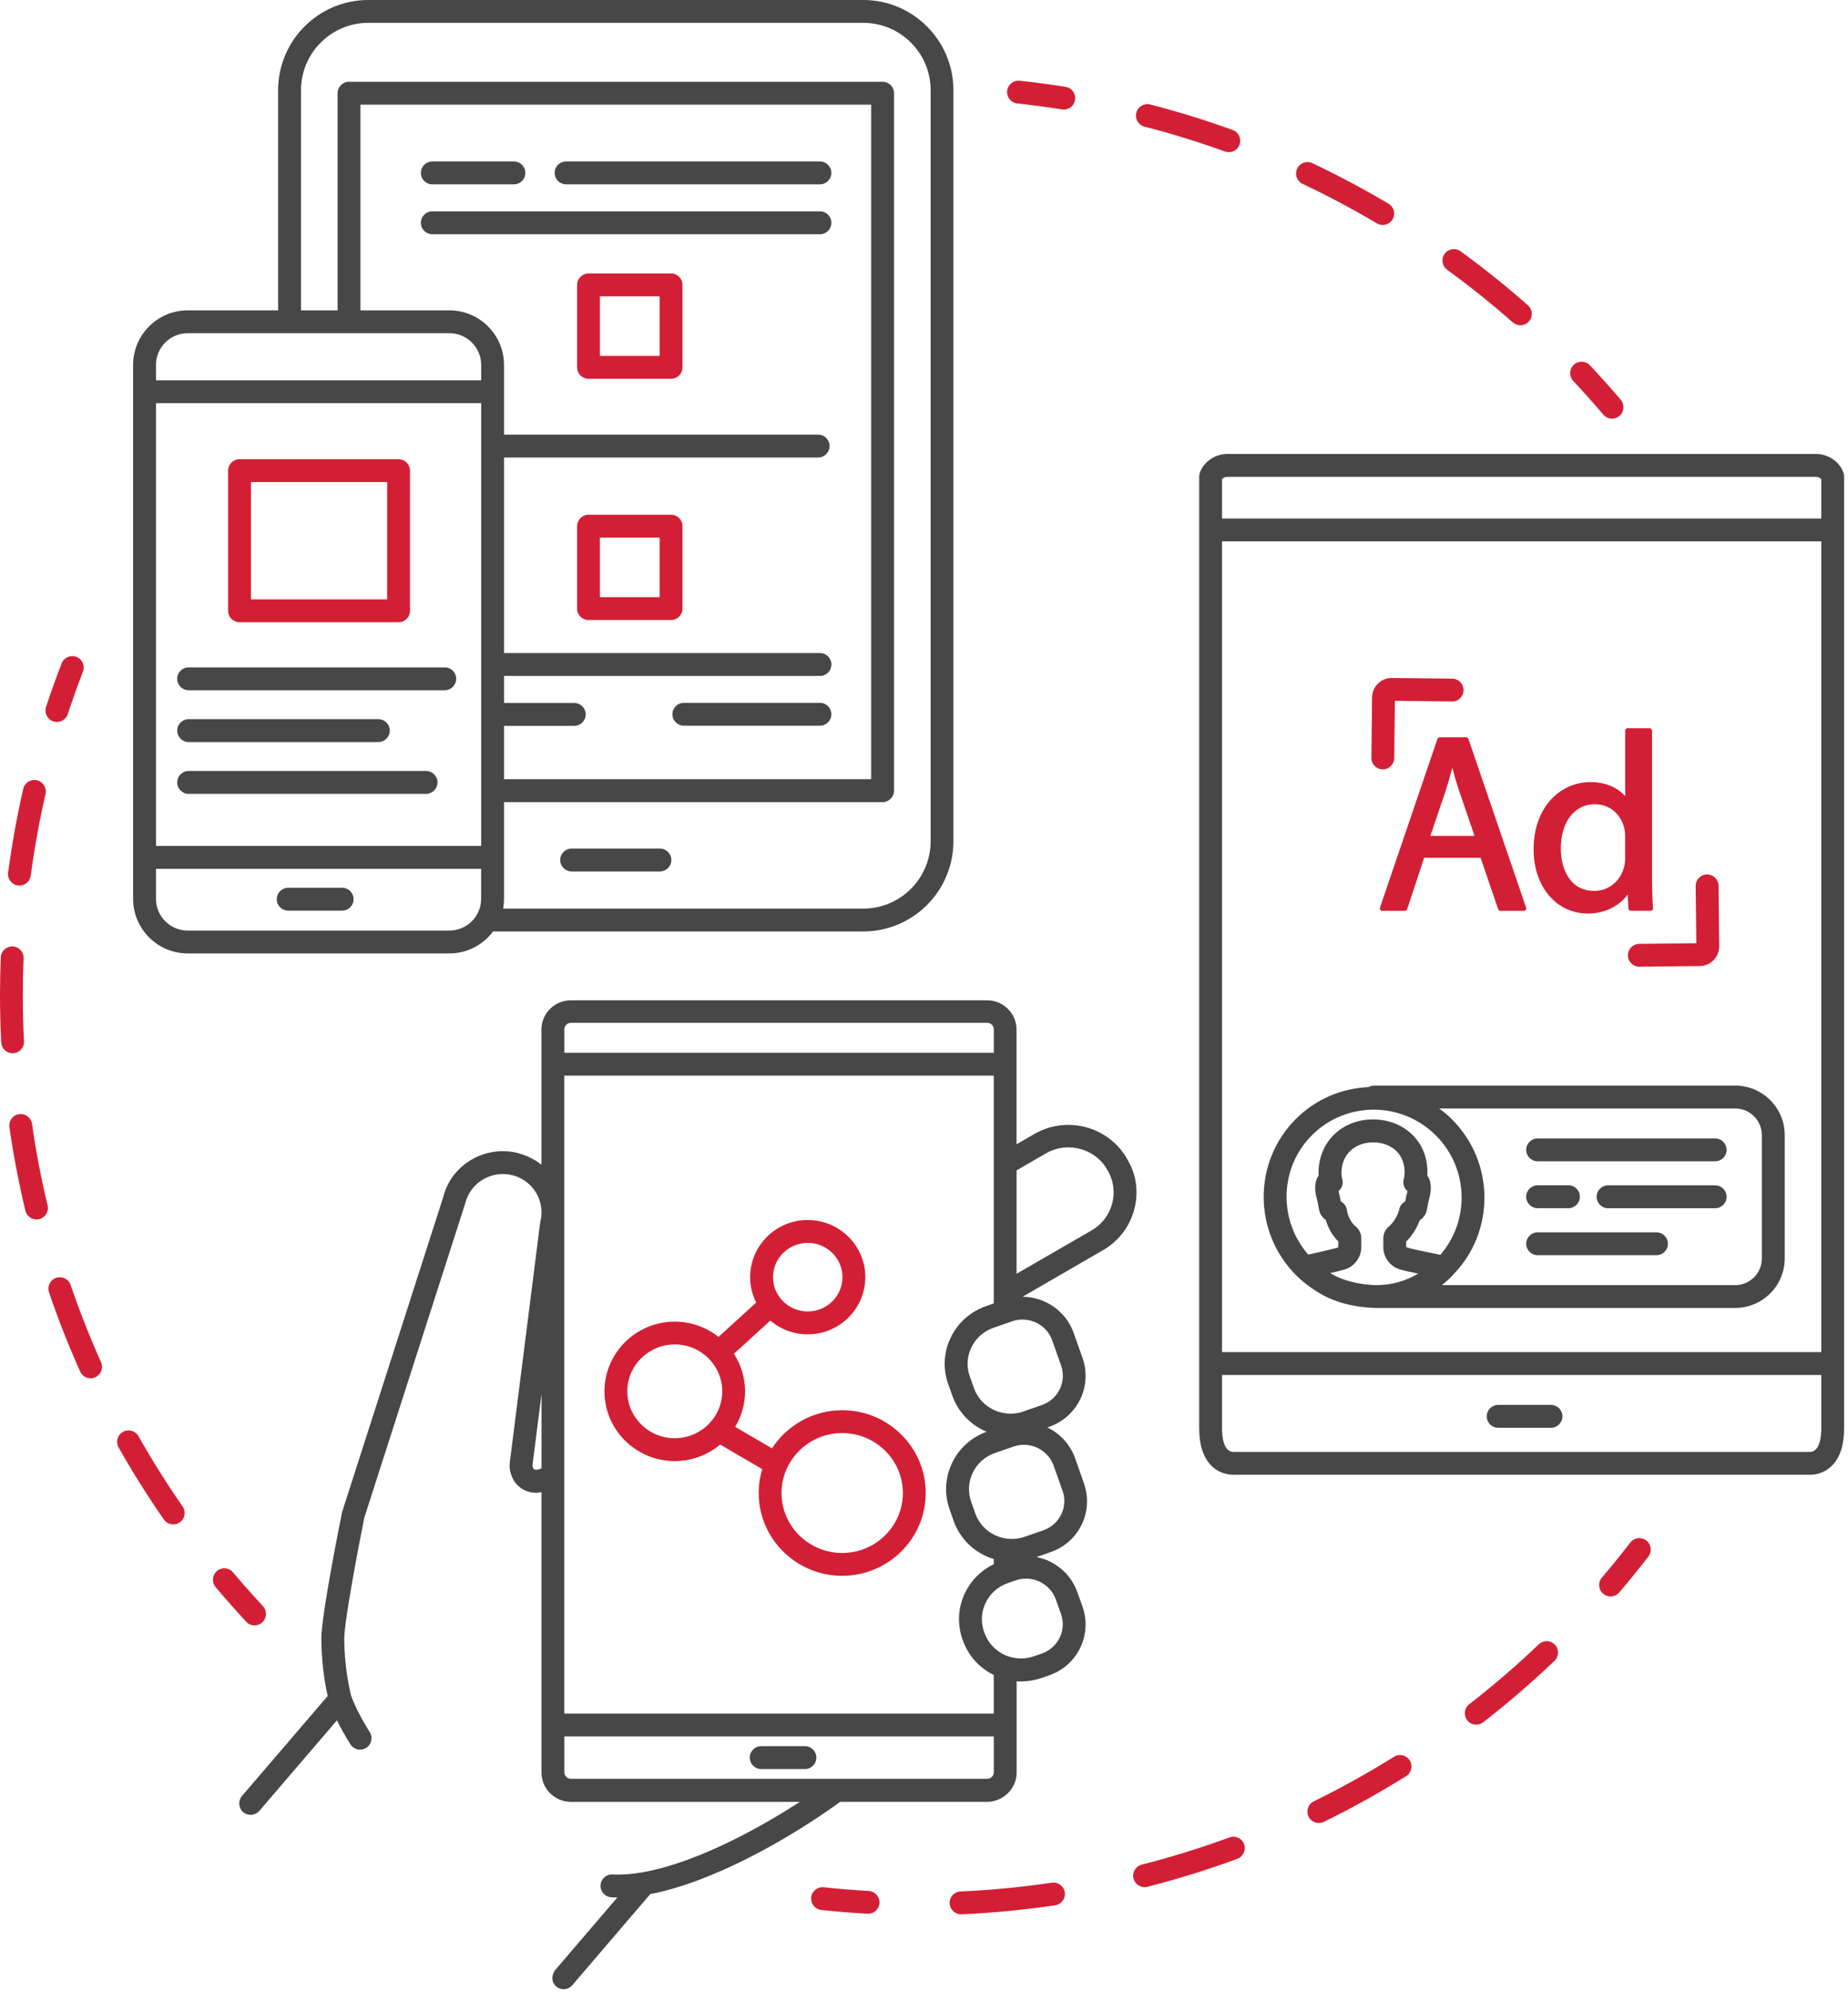
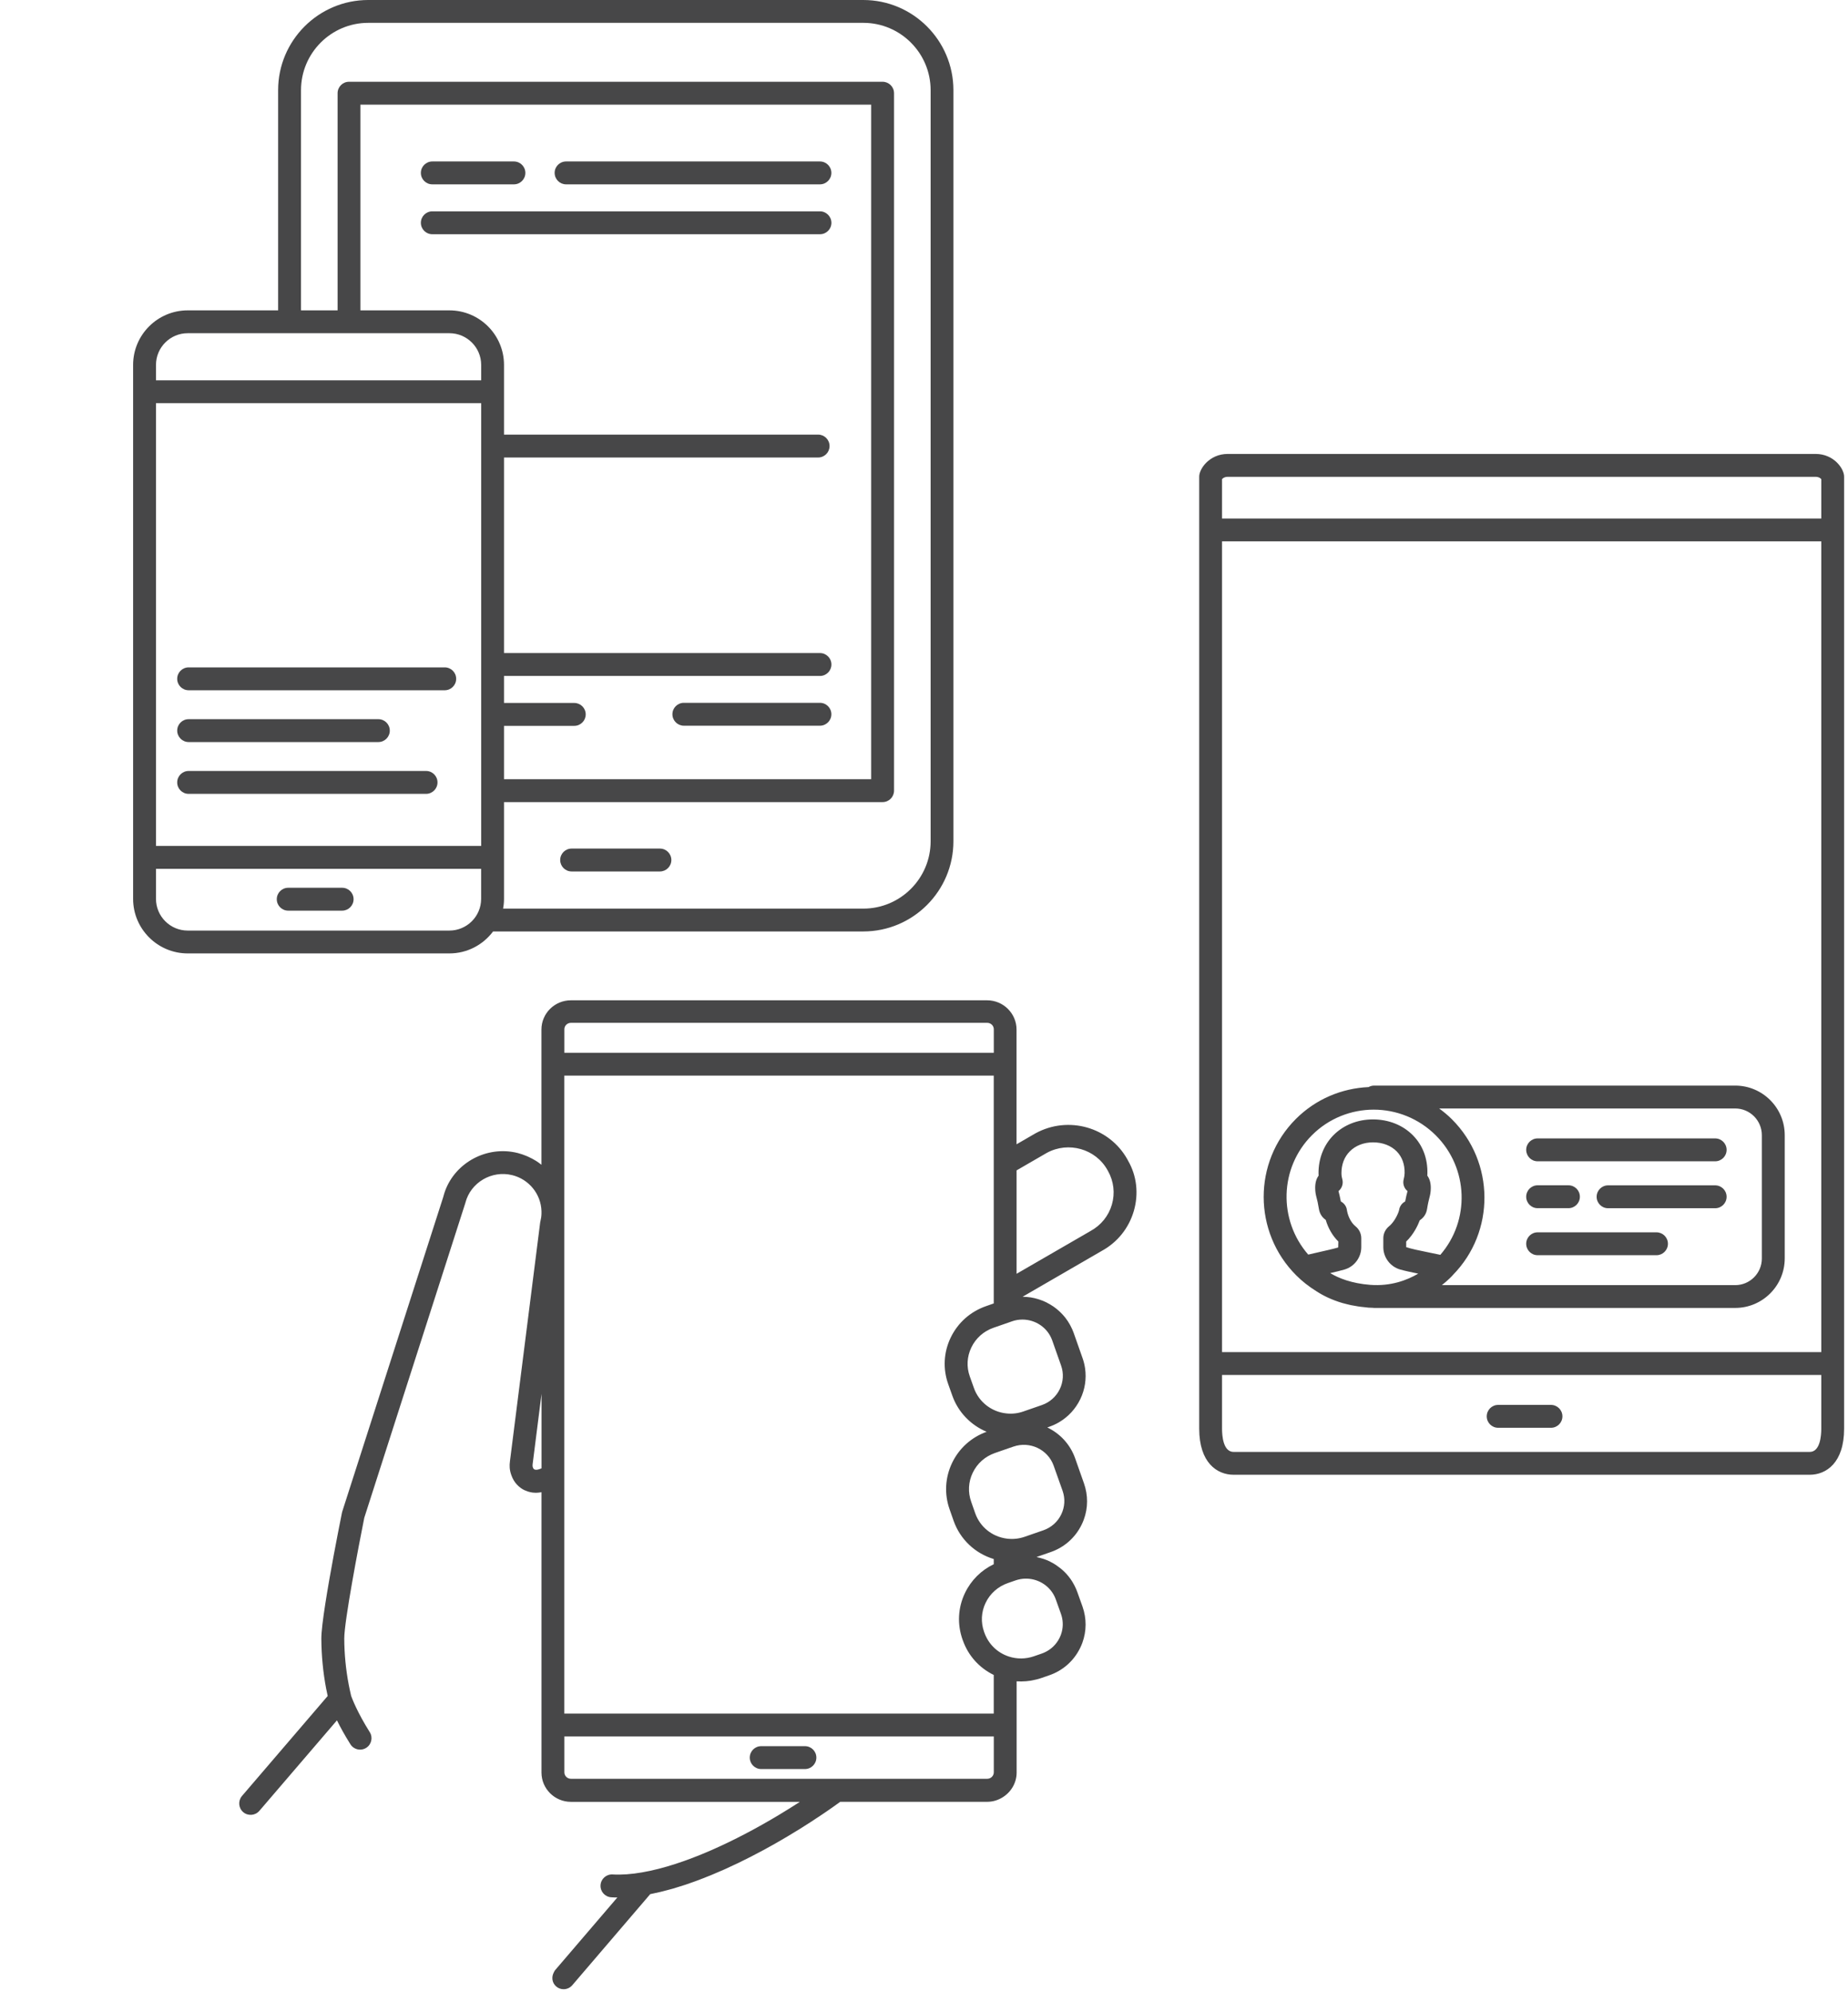
<svg xmlns="http://www.w3.org/2000/svg" width="399" height="430" viewBox="0 0 399 430" fill="none">
-   <path d="M339.68 82.23C338.75 81.24 338.8 79.68 339.79 78.74C340.78 77.81 342.34 77.86 343.28 78.85C345.55 81.27 347.79 83.77 349.94 86.3C350.82 87.34 350.7 88.89 349.66 89.78C349.2 90.17 348.63 90.37 348.06 90.37C347.36 90.37 346.67 90.07 346.18 89.5C344.08 87.04 341.89 84.59 339.68 82.23ZM247.11 27.33C252.95 28.84 258.79 30.64 264.47 32.7C264.75 32.8 265.03 32.85 265.31 32.85C266.32 32.85 267.27 32.23 267.63 31.22C268.09 29.94 267.43 28.53 266.15 28.06C260.33 25.95 254.34 24.1 248.35 22.55C247.03 22.21 245.69 23 245.35 24.32C245 25.65 245.79 26.99 247.11 27.33ZM326.63 69.59C327.1 70 327.68 70.21 328.26 70.21C328.94 70.21 329.62 69.93 330.11 69.38C331.01 68.36 330.91 66.8 329.89 65.9C325.25 61.8 320.36 57.88 315.36 54.24C314.26 53.44 312.72 53.68 311.91 54.78C311.11 55.88 311.35 57.42 312.45 58.23C317.33 61.77 322.1 65.6 326.63 69.59ZM281.24 39.68C286.69 42.26 292.09 45.13 297.28 48.21C297.67 48.44 298.11 48.56 298.54 48.56C299.38 48.56 300.2 48.13 300.66 47.35C301.36 46.18 300.97 44.67 299.8 43.97C294.47 40.81 288.94 37.86 283.35 35.22C282.12 34.64 280.65 35.16 280.07 36.4C279.48 37.63 280.01 39.1 281.24 39.68ZM219.64 22.33C222.85 22.68 226.1 23.11 229.3 23.62C229.43 23.64 229.56 23.65 229.69 23.65C230.88 23.65 231.93 22.79 232.12 21.57C232.33 20.22 231.42 18.96 230.07 18.75C226.79 18.23 223.46 17.78 220.17 17.43C218.82 17.28 217.6 18.26 217.45 19.62C217.31 20.97 218.29 22.18 219.64 22.33ZM187.56 408.15C184.32 407.97 181.06 407.7 177.85 407.36C176.5 407.21 175.28 408.2 175.14 409.55C175 410.9 175.98 412.12 177.33 412.26C180.62 412.61 183.97 412.88 187.29 413.07C187.34 413.07 187.38 413.07 187.43 413.07C188.73 413.07 189.82 412.05 189.89 410.74C189.96 409.39 188.92 408.23 187.56 408.15ZM227.1 406.37C220.6 407.33 213.97 407.97 207.38 408.26C206.02 408.32 204.97 409.47 205.03 410.83C205.09 412.15 206.18 413.19 207.49 413.19C207.53 413.19 207.56 413.19 207.6 413.19C214.36 412.89 221.16 412.23 227.82 411.25C229.17 411.05 230.1 409.8 229.9 408.45C229.7 407.1 228.45 406.17 227.1 406.37ZM265.44 396.6C259.26 398.87 252.9 400.85 246.52 402.47C245.2 402.81 244.4 404.15 244.74 405.47C245.02 406.59 246.03 407.33 247.13 407.33C247.33 407.33 247.54 407.31 247.74 407.25C254.28 405.58 260.81 403.56 267.14 401.22C268.42 400.75 269.07 399.33 268.6 398.05C268.14 396.78 266.72 396.13 265.44 396.6ZM332.23 354.92C327.47 359.47 322.42 363.82 317.22 367.85C316.14 368.69 315.95 370.23 316.78 371.31C317.27 371.94 317.99 372.26 318.73 372.26C319.26 372.26 319.79 372.09 320.24 371.74C325.57 367.6 330.75 363.14 335.63 358.48C336.62 357.54 336.65 355.98 335.71 354.99C334.78 354.01 333.22 353.98 332.23 354.92ZM300.98 379.19C295.39 382.68 289.57 385.91 283.66 388.81C282.44 389.41 281.93 390.89 282.53 392.11C282.96 392.98 283.83 393.49 284.75 393.49C285.11 393.49 285.48 393.41 285.83 393.24C291.89 390.27 297.86 386.95 303.59 383.38C304.75 382.66 305.1 381.14 304.38 379.98C303.66 378.82 302.13 378.47 300.98 379.19ZM352 332.95C350.03 335.51 347.96 338.05 345.86 340.51C344.98 341.55 345.1 343.1 346.13 343.99C346.59 344.39 347.16 344.58 347.73 344.58C348.43 344.58 349.12 344.29 349.61 343.72C351.77 341.2 353.88 338.59 355.9 335.97C356.73 334.89 356.53 333.34 355.45 332.51C354.38 331.67 352.83 331.87 352 332.95ZM11.52 155.71C11.78 155.79 12.04 155.83 12.29 155.83C13.33 155.83 14.29 155.17 14.63 154.14C15.64 151.07 16.75 147.99 17.91 144.97C18.4 143.7 17.77 142.27 16.5 141.78C15.23 141.29 13.8 141.92 13.31 143.19C12.11 146.28 10.98 149.44 9.94 152.59C9.52 153.89 10.23 155.28 11.52 155.71ZM29.9 310C29.23 308.81 27.72 308.4 26.54 309.07C25.35 309.74 24.94 311.25 25.61 312.43C28.61 317.74 31.9 322.97 35.38 327.98C35.86 328.67 36.63 329.04 37.41 329.04C37.9 329.04 38.39 328.9 38.81 328.6C39.93 327.82 40.21 326.29 39.43 325.17C36.03 320.27 32.82 315.17 29.9 310ZM3.87 191.12C3.98 191.13 4.09 191.14 4.2 191.14C5.42 191.14 6.48 190.24 6.64 189C7.43 183.1 8.5 177.17 9.83 171.38C10.13 170.05 9.3 168.73 7.98 168.42C6.65 168.11 5.33 168.95 5.02 170.27C3.66 176.21 2.56 182.28 1.75 188.34C1.57 189.7 2.52 190.94 3.87 191.12ZM6.91 242.58C6.72 241.23 5.46 240.29 4.12 240.49C2.77 240.68 1.84 241.93 2.03 243.28C2.9 249.32 4.06 255.39 5.48 261.32C5.75 262.45 6.76 263.21 7.88 263.21C8.07 263.21 8.26 263.19 8.46 263.14C9.78 262.82 10.6 261.49 10.28 260.17C8.88 254.38 7.75 248.47 6.91 242.58ZM2.84 227.34C4.2 227.27 5.25 226.11 5.18 224.75C5.01 221.47 4.93 218.13 4.93 214.83C4.93 212.17 4.98 209.48 5.09 206.84C5.15 205.48 4.09 204.33 2.73 204.28C1.37 204.24 0.22 205.28 0.17 206.64C0.06 209.35 0 212.1 0 214.83C0 218.21 0.09 221.64 0.26 225C0.33 226.32 1.42 227.34 2.72 227.34C2.76 227.34 2.8 227.34 2.84 227.34ZM15.25 277.36C14.81 276.07 13.41 275.38 12.12 275.82C10.83 276.26 10.14 277.66 10.58 278.95C12.55 284.72 14.81 290.47 17.31 296.04C17.72 296.95 18.62 297.5 19.56 297.5C19.9 297.5 20.24 297.43 20.57 297.28C21.81 296.72 22.37 295.26 21.81 294.02C19.38 288.59 17.17 282.99 15.25 277.36ZM54.96 350.83C55.56 350.83 56.16 350.61 56.64 350.17C57.64 349.24 57.69 347.68 56.77 346.68C54.57 344.31 52.4 341.86 50.32 339.39C49.44 338.35 47.89 338.21 46.85 339.09C45.81 339.97 45.67 341.52 46.55 342.56C48.68 345.09 50.9 347.61 53.16 350.04C53.64 350.57 54.3 350.83 54.96 350.83ZM199.87 322.26C199.87 332.12 191.78 340.13 181.84 340.13C171.9 340.13 163.81 332.11 163.81 322.26C163.81 320.47 164.08 318.74 164.58 317.11L155.49 311.8C152.84 314.02 149.43 315.37 145.69 315.37C137.32 315.37 130.51 308.62 130.51 300.32C130.51 292.02 137.32 285.27 145.69 285.27C149.26 285.27 152.54 286.51 155.14 288.56L163.27 281.15C162.44 279.5 161.96 277.64 161.96 275.67C161.96 268.87 167.54 263.33 174.39 263.33C181.25 263.33 186.83 268.86 186.83 275.67C186.83 282.47 181.25 288.01 174.39 288.01C171.31 288.01 168.49 286.89 166.32 285.04L158.46 292.21C159.98 294.55 160.87 297.33 160.87 300.32C160.87 303.12 160.08 305.74 158.73 307.98L166.68 312.62C169.89 307.68 175.48 304.39 181.84 304.39C191.79 304.38 199.87 312.4 199.87 322.26ZM194.94 322.26C194.94 315.12 189.06 309.32 181.84 309.32C174.62 309.32 168.74 315.13 168.74 322.26C168.74 329.4 174.62 335.2 181.84 335.2C189.06 335.2 194.94 329.39 194.94 322.26ZM145.69 290.19C140.04 290.19 135.44 294.73 135.44 300.31C135.44 305.89 140.04 310.43 145.69 310.43C151.34 310.43 155.94 305.89 155.94 300.31C155.94 294.73 151.35 290.19 145.69 290.19ZM166.9 275.67C166.9 279.75 170.27 283.07 174.4 283.07C178.54 283.07 181.9 279.75 181.9 275.67C181.9 271.59 178.53 268.27 174.4 268.27C170.26 268.27 166.9 271.59 166.9 275.67ZM147.36 61.5V79.29C147.36 80.65 146.26 81.76 144.89 81.76H127.07C125.71 81.76 124.6 80.66 124.6 79.29V61.5C124.6 60.14 125.7 59.03 127.07 59.03H144.89C146.25 59.03 147.36 60.13 147.36 61.5ZM142.42 63.96H129.53V76.82H142.42V63.96ZM147.36 113.57V131.36C147.36 132.72 146.26 133.83 144.89 133.83H127.07C125.71 133.83 124.6 132.73 124.6 131.36V113.57C124.6 112.21 125.7 111.1 127.07 111.1H144.89C146.25 111.1 147.36 112.21 147.36 113.57ZM142.42 116.03H129.53V128.89H142.42V116.03ZM49.25 131.84V101.59C49.25 100.23 50.35 99.12 51.72 99.12H86.05C87.41 99.12 88.52 100.22 88.52 101.59V131.84C88.52 133.2 87.42 134.31 86.05 134.31H51.72C50.36 134.3 49.25 133.2 49.25 131.84ZM54.19 129.37H83.59V104.05H54.19V129.37ZM353.92 203.73C352.56 203.74 351.47 204.86 351.48 206.22C351.49 207.57 352.6 208.66 353.95 208.66C353.96 208.66 353.97 208.66 353.98 208.66L366.99 208.52C369.33 208.49 371.22 206.57 371.19 204.22L371.05 191.18C371.04 189.83 369.93 188.74 368.58 188.74C368.57 188.74 368.56 188.74 368.55 188.74C367.19 188.75 366.1 189.87 366.11 191.23L366.25 203.59L353.92 203.73ZM298.53 166.07C298.54 166.07 298.55 166.07 298.56 166.07C299.91 166.07 301.01 164.98 301.03 163.63L301.17 151.27L313.5 151.41C314.83 151.47 315.98 150.33 315.99 148.97C316.01 147.61 314.91 146.49 313.55 146.48L300.54 146.34C299.41 146.29 298.33 146.76 297.52 147.55C296.71 148.34 296.26 149.41 296.24 150.54L296.1 163.58C296.08 164.93 297.17 166.05 298.53 166.07ZM310.86 159.14H316.55C316.77 159.14 316.97 159.28 317.05 159.5L329.5 195.9C329.56 196.06 329.53 196.24 329.43 196.38C329.33 196.52 329.17 196.6 329 196.6H323.96C323.73 196.6 323.54 196.46 323.46 196.24L319.68 185.15H307.49L303.82 196.24C303.75 196.46 303.55 196.6 303.32 196.6H298.45C298.28 196.6 298.12 196.52 298.02 196.38C297.92 196.24 297.9 196.06 297.95 195.9L310.35 159.5C310.44 159.29 310.64 159.14 310.86 159.14ZM312.17 170.58L308.83 180.42H318.36L315.02 170.64C314.43 168.9 313.98 167.29 313.57 165.72C313.1 167.53 312.64 169.1 312.17 170.58ZM331.12 183.38C331.09 178.87 332.54 174.92 335.19 172.24C337.39 170.03 340.3 168.81 343.4 168.81C346.51 168.81 349.21 169.92 350.89 171.84V157.72C350.89 157.43 351.13 157.19 351.41 157.19H356.17C356.46 157.19 356.69 157.43 356.69 157.72V189.31C356.69 190.93 356.72 193.95 356.91 196.01C356.92 196.16 356.88 196.3 356.77 196.41C356.67 196.52 356.53 196.58 356.38 196.58H352.1C351.82 196.58 351.59 196.36 351.58 196.08L351.44 193.08C349.56 195.64 346.4 197.18 342.85 197.18C336.06 197.19 331.12 191.38 331.12 183.38ZM336.99 183.16C336.99 187.38 338.88 192.3 344.21 192.3C347.32 192.3 349.92 190.18 350.68 187.03C350.82 186.47 350.88 185.89 350.88 185.1V180.56C350.88 179.85 350.81 179.15 350.68 178.7C350.09 176.14 347.89 173.58 344.31 173.58C339.94 173.59 336.99 177.44 336.99 183.16Z" fill="#D31F35" />
  <path d="M244.81 261.36C243.73 265.09 241.25 268.17 237.83 270.03L220.8 279.89C220.87 279.89 220.93 279.9 221 279.91C221.52 279.92 222.04 279.96 222.55 280.04C222.57 280.04 222.58 280.04 222.6 280.05C223.12 280.13 223.63 280.26 224.13 280.41C224.25 280.44 224.36 280.48 224.47 280.52C224.96 280.68 225.44 280.87 225.9 281.1C225.96 281.13 226.02 281.17 226.08 281.2C226.5 281.41 226.9 281.65 227.29 281.91C227.38 281.97 227.47 282.03 227.56 282.09C227.98 282.39 228.38 282.71 228.75 283.06C228.83 283.13 228.9 283.21 228.98 283.28C229.32 283.61 229.63 283.95 229.93 284.32C229.98 284.38 230.04 284.44 230.08 284.51C230.4 284.93 230.69 285.37 230.95 285.83C231.01 285.94 231.07 286.05 231.13 286.16C231.38 286.64 231.62 287.14 231.81 287.67C231.81 287.67 231.81 287.67 231.81 287.68L233.73 293.13C233.99 293.86 234.17 294.6 234.28 295.35C234.6 297.6 234.26 299.89 233.25 301.99C232.23 304.1 230.64 305.82 228.65 306.99C227.99 307.38 227.28 307.7 226.54 307.96L226.12 308.11C228.83 309.4 231.04 311.71 232.12 314.73L234.04 320.18C234.94 322.74 234.93 325.47 234.01 327.98C233.88 328.34 233.73 328.69 233.56 329.04C232.2 331.86 229.82 333.98 226.85 335.01L223.8 336.07C223.88 336.09 223.97 336.12 224.05 336.14C224.37 336.21 224.68 336.29 224.99 336.39C225.12 336.43 225.26 336.47 225.39 336.51C225.81 336.66 226.22 336.82 226.62 337.01C226.67 337.03 226.71 337.06 226.76 337.09C227.11 337.26 227.46 337.46 227.79 337.67C227.91 337.75 228.03 337.83 228.15 337.91C228.42 338.09 228.67 338.28 228.92 338.48C229.03 338.57 229.14 338.65 229.25 338.75C229.59 339.04 229.91 339.35 230.22 339.68C230.24 339.7 230.26 339.73 230.28 339.75C230.56 340.06 230.83 340.4 231.08 340.74C231.16 340.85 231.24 340.97 231.32 341.09C231.51 341.37 231.68 341.66 231.84 341.96C231.91 342.08 231.98 342.2 232.04 342.33C232.25 342.75 232.44 343.18 232.6 343.63L233.72 346.76C234.63 349.33 234.61 352.07 233.69 354.59C233.56 354.95 233.41 355.3 233.24 355.65C231.88 358.47 229.5 360.59 226.52 361.61L224.85 362.19C224.2 362.42 223.54 362.57 222.88 362.7C222.76 362.72 222.63 362.75 222.51 362.77C221.87 362.87 221.22 362.93 220.58 362.93C220.53 362.93 220.49 362.94 220.44 362.94C220.36 362.94 220.28 362.92 220.2 362.92C219.97 362.92 219.73 362.92 219.5 362.91V382.59C219.5 384.87 218.26 386.86 216.43 387.97C215.47 388.56 214.35 388.91 213.14 388.91H181.42C181.16 389.1 180.88 389.29 180.62 389.48C180.31 389.7 180 389.92 179.68 390.15C179.29 390.43 178.88 390.71 178.47 390.99C178.13 391.22 177.8 391.45 177.45 391.68C177.03 391.96 176.6 392.24 176.18 392.52C175.82 392.76 175.47 392.99 175.11 393.23C174.67 393.51 174.22 393.8 173.77 394.08C173.4 394.32 173.03 394.55 172.65 394.79C172.19 395.07 171.72 395.36 171.25 395.64C170.87 395.87 170.49 396.11 170.1 396.34C169.6 396.63 169.1 396.92 168.59 397.22C168.22 397.44 167.85 397.65 167.47 397.87C166.87 398.21 166.27 398.54 165.67 398.87C165.37 399.03 165.08 399.2 164.78 399.36C163.87 399.85 162.96 400.33 162.04 400.8C161.88 400.88 161.72 400.96 161.56 401.04C160.79 401.43 160.03 401.81 159.26 402.18C158.93 402.34 158.6 402.49 158.26 402.64C157.66 402.92 157.06 403.21 156.46 403.48C156.08 403.65 155.7 403.81 155.32 403.97C154.76 404.21 154.2 404.46 153.64 404.69C153.25 404.85 152.85 405 152.46 405.16C151.92 405.38 151.37 405.59 150.83 405.8C150.42 405.95 150.02 406.09 149.61 406.24C149.09 406.43 148.57 406.62 148.05 406.79C147.64 406.93 147.23 407.05 146.81 407.18C146.3 407.34 145.79 407.5 145.29 407.65C144.88 407.77 144.47 407.88 144.06 407.98C143.57 408.11 143.07 408.24 142.58 408.36C142.17 408.46 141.77 408.54 141.36 408.63C141.04 408.7 140.71 408.78 140.39 408.84L123.56 428.5C123.07 429.07 122.38 429.36 121.69 429.36C121.12 429.36 120.55 429.17 120.09 428.77C119.18 427.99 119.03 426.72 119.58 425.72C119.66 425.58 119.71 425.42 119.82 425.29L133.29 409.56C132.85 409.56 132.41 409.55 131.98 409.52C130.62 409.44 129.58 408.27 129.66 406.91C129.74 405.55 130.91 404.51 132.27 404.59C134.16 404.7 136.31 404.55 138.65 404.14C147.9 402.54 158.89 397.32 168.21 391.72C169.75 390.79 171.26 389.85 172.7 388.92H123.27C119.76 388.92 116.91 386.08 116.91 382.6V372.39V322.09C116.67 322.13 116.43 322.16 116.21 322.18C116.14 322.19 116.07 322.19 116.01 322.19C115.92 322.19 115.82 322.21 115.73 322.21C115.5 322.21 115.28 322.19 115.06 322.17C115.03 322.17 115 322.17 114.97 322.16C114.66 322.12 114.37 322.05 114.1 321.97C114.03 321.95 113.96 321.92 113.89 321.9C113.68 321.83 113.49 321.75 113.3 321.67C113.25 321.65 113.19 321.62 113.14 321.6C112.92 321.49 112.72 321.37 112.55 321.25C112.51 321.22 112.48 321.2 112.44 321.17C112.3 321.07 112.17 320.97 112.06 320.87C112.02 320.84 111.98 320.81 111.95 320.77C111.82 320.66 111.71 320.55 111.62 320.45C111.07 319.87 110.68 319.17 110.41 318.42C110.23 317.91 110.09 317.38 110.05 316.82C110.02 316.36 110.03 315.89 110.1 315.42L116.62 263.92V263.91C116.63 263.81 116.65 263.71 116.68 263.62C116.82 263.06 116.9 262.49 116.91 261.93V261.41C116.8 257.73 114.21 254.54 110.6 253.65C106.16 252.55 101.61 255.23 100.48 259.62C100.47 259.67 100.45 259.72 100.44 259.76V259.77C100.44 259.78 100.44 259.78 100.43 259.79L78.65 327.61C77.42 333.74 74.32 349.98 74.33 353.66C74.34 356.99 74.67 360.34 75.29 363.61C75.45 364.45 75.63 365.25 75.82 366.07C76.05 366.7 77.17 369.64 79.83 373.87C80.56 375.02 80.21 376.55 79.06 377.27C78.65 377.53 78.2 377.65 77.75 377.65C76.93 377.65 76.13 377.24 75.66 376.5C74.4 374.49 73.45 372.75 72.75 371.33L56.32 390.49L55.99 390.87C55.1 391.9 53.55 392.02 52.51 391.14C51.48 390.25 51.36 388.7 52.24 387.66L70.75 366.07C70.64 365.59 70.54 365.1 70.45 364.61C70.45 364.59 70.44 364.56 70.43 364.54C69.75 360.98 69.4 357.33 69.38 353.69C69.37 350.79 70.78 342.55 72.02 335.86C72.35 334.1 72.66 332.45 72.94 331.03C73.05 330.46 73.15 329.93 73.25 329.45C73.53 327.99 73.75 326.94 73.83 326.52C73.85 326.43 73.87 326.34 73.9 326.25L95.7 258.37C95.71 258.32 95.73 258.27 95.74 258.22C97.4 251.82 103.84 247.66 110.45 248.61C110.89 248.67 111.33 248.76 111.77 248.87C112.41 249.03 113.03 249.25 113.62 249.49C113.77 249.55 113.91 249.61 114.06 249.68C114.64 249.95 115.21 250.24 115.75 250.58C116.15 250.84 116.53 251.11 116.9 251.41V229.78V222.23C116.9 218.74 119.75 215.91 123.26 215.91H213.12C216.63 215.91 219.48 218.75 219.48 222.23V246.99L223.59 244.61C230.68 240.75 239.55 243.29 243.42 250.26L243.55 250.51C245.44 253.76 245.88 257.66 244.81 261.36ZM123.28 383.94H213.14C213.93 383.94 214.57 383.32 214.57 382.55V374.8H121.85V382.55C121.85 383.32 122.49 383.94 123.28 383.94ZM227.49 316.35C226.25 312.86 222.35 311.01 218.81 312.24L217.84 312.57L214.8 313.63C212.68 314.37 210.98 315.88 210.02 317.89C209.07 319.86 208.95 322.09 209.69 324.15L210.57 326.66C211.62 329.6 214.22 331.69 217.36 332.1C218.68 332.27 219.99 332.14 221.25 331.7L225.26 330.31C226.98 329.71 228.36 328.49 229.14 326.86C229.91 325.26 230.01 323.45 229.42 321.78L227.49 316.35ZM223.25 340.96C221.98 340.63 220.6 340.66 219.27 341.12L217.86 341.61L217.63 341.69C215.47 342.44 213.76 343.96 212.8 345.97C211.85 347.94 211.74 350.16 212.47 352.22L212.53 352.38C213.41 354.86 215.32 356.73 217.81 357.55C219.58 358.13 221.46 358.11 223.23 357.5L224.9 356.92C226.2 356.47 227.3 355.67 228.1 354.61C228.37 354.26 228.6 353.88 228.8 353.47C228.99 353.07 229.15 352.65 229.25 352.23C229.58 350.96 229.52 349.63 229.08 348.37L227.96 345.24C227.18 343.05 225.37 341.51 223.25 340.96ZM116.83 316.97L116.92 316.93V300.86L115 316.04C114.94 316.46 115.03 316.83 115.22 317.04C115.34 317.15 115.64 317.47 116.83 316.97ZM205.26 288.72C206.8 285.52 209.5 283.11 212.88 281.93L214.56 281.34V232.17H121.84V369.87H214.56V361.53C211.44 360.01 209.05 357.37 207.89 354.07L207.83 353.92C206.64 350.56 206.83 347 208.35 343.83C209.67 341.09 211.84 338.93 214.56 337.63V336.51C210.56 335.3 207.34 332.31 205.91 328.3L205.03 325.79C203.86 322.49 204.05 318.92 205.57 315.75C207.08 312.61 209.72 310.23 213.02 309.04C209.62 307.62 206.88 304.82 205.62 301.26L204.73 298.76C203.55 295.45 203.74 291.88 205.26 288.72ZM121.85 227.24H214.57V222.16C214.57 221.39 213.93 220.77 213.14 220.77H123.28C122.49 220.77 121.85 221.39 121.85 222.16V227.24V227.24ZM240.07 259.99C240.77 257.56 240.48 255.01 239.25 252.8L239.11 252.55C236.57 247.98 230.69 246.3 226.02 248.84L219.49 252.62V274.94L235.4 265.74C237.73 264.47 239.36 262.44 240.07 259.99ZM228.82 299.83C229.59 298.23 229.69 296.42 229.1 294.75L227.18 289.31C226.2 286.55 223.56 284.82 220.75 284.82C220 284.82 219.24 284.94 218.5 285.2L217.85 285.43L214.51 286.59C212.38 287.33 210.68 288.84 209.72 290.85C208.77 292.82 208.65 295.04 209.39 297.1L210.28 299.6C211.34 302.61 214.1 304.76 217.3 305.08C218.55 305.22 219.78 305.07 220.95 304.66L224.96 303.27C226.66 302.68 228.04 301.45 228.82 299.83ZM173.79 376.9H164.35C162.99 376.9 161.88 378 161.88 379.37C161.88 380.73 162.98 381.84 164.35 381.84H173.79C175.15 381.84 176.26 380.74 176.26 379.37C176.26 378 175.16 376.9 173.79 376.9ZM142.48 183.16H123.42C122.06 183.16 120.95 184.26 120.95 185.63C120.95 186.99 122.05 188.1 123.42 188.1H142.48C143.84 188.1 144.95 187 144.95 185.63C144.95 184.27 143.85 183.16 142.48 183.16ZM122.22 39.79H177.03C178.39 39.79 179.5 38.69 179.5 37.32C179.5 35.96 178.4 34.85 177.03 34.85H122.22C120.86 34.85 119.75 35.95 119.75 37.32C119.76 38.69 120.86 39.79 122.22 39.79ZM93.34 39.79H110.96C112.32 39.79 113.43 38.69 113.43 37.32C113.43 35.96 112.33 34.85 110.96 34.85H93.34C91.98 34.85 90.87 35.95 90.87 37.32C90.87 38.69 91.97 39.79 93.34 39.79ZM177.04 45.62H93.34C91.98 45.62 90.87 46.72 90.87 48.09C90.87 49.45 91.97 50.56 93.34 50.56H177.04C178.4 50.56 179.51 49.46 179.51 48.09C179.5 46.73 178.4 45.62 177.04 45.62ZM147.65 156.64H177.03C178.39 156.64 179.5 155.54 179.5 154.17C179.5 152.81 178.4 151.7 177.03 151.7H147.65C146.29 151.7 145.18 152.8 145.18 154.17C145.19 155.54 146.29 156.64 147.65 156.64ZM97.03 205.79H40.53C34.03 205.79 28.74 200.51 28.74 194.02V78.76C28.74 72.27 34.03 66.99 40.53 66.99H60.05V19.46C60.05 8.73 68.78 0 79.51 0H186.39C197.12 0 205.85 8.73 205.85 19.46V181.59C205.85 192.32 197.12 201.05 186.39 201.05H106.46C104.31 203.92 100.89 205.79 97.03 205.79ZM40.53 200.86H97.02C100.8 200.86 103.88 197.79 103.88 194.02V187.53H33.68V194.02C33.68 197.79 36.75 200.86 40.53 200.86ZM33.68 78.76V82.09H103.89V78.76C103.89 74.99 100.81 71.92 97.03 71.92H40.53C36.75 71.92 33.68 74.99 33.68 78.76ZM64.99 19.46V66.99H72.89V20.12C72.89 18.76 73.99 17.65 75.36 17.65H190.56C191.92 17.65 193.03 18.75 193.03 20.12V170.66C193.03 172.02 191.93 173.13 190.56 173.13H108.82V194.02C108.82 194.74 108.75 195.43 108.62 196.12H186.4C194.41 196.12 200.93 189.6 200.93 181.59V19.46C200.93 11.45 194.41 4.93 186.4 4.93H79.51C71.5 4.93 64.99 11.45 64.99 19.46ZM108.82 156.64V168.19H188.09V22.59H77.82V66.99H97.03C103.53 66.99 108.82 72.27 108.82 78.76V93.81H176.64C178 93.81 179.11 94.91 179.11 96.28C179.11 97.64 178.01 98.75 176.64 98.75H108.82V140.96H177.04C178.4 140.96 179.51 142.06 179.51 143.43C179.51 144.79 178.41 145.9 177.04 145.9H108.82V151.73H123.99C125.35 151.73 126.46 152.83 126.46 154.2C126.46 155.56 125.36 156.67 123.99 156.67H108.82V156.64ZM33.68 87.02V182.59H103.89V87.02H33.68ZM73.87 196.56C75.23 196.56 76.34 195.46 76.34 194.09C76.34 192.72 75.24 191.62 73.87 191.62H62.23C60.87 191.62 59.76 192.72 59.76 194.09C59.76 195.46 60.86 196.56 62.23 196.56H73.87ZM40.73 148.99H96.02C97.38 148.99 98.49 147.89 98.49 146.52C98.49 145.15 97.39 144.05 96.02 144.05H40.73C39.37 144.05 38.26 145.15 38.26 146.52C38.26 147.89 39.37 148.99 40.73 148.99ZM40.73 160.17H81.69C83.05 160.17 84.16 159.07 84.16 157.7C84.16 156.34 83.06 155.23 81.69 155.23H40.73C39.37 155.23 38.26 156.33 38.26 157.7C38.27 159.06 39.37 160.17 40.73 160.17ZM91.99 166.41H40.73C39.37 166.41 38.26 167.51 38.26 168.88C38.26 170.25 39.36 171.35 40.73 171.35H91.99C93.35 171.35 94.46 170.25 94.46 168.88C94.46 167.51 93.36 166.41 91.99 166.41ZM398.16 102.86V114.39V294.32V308.38C398.16 315.71 394.32 318.32 390.73 318.32H266.35C262.76 318.32 258.92 315.71 258.92 308.38V294.32V114.39V102.86C258.92 101.21 261.1 97.98 265.09 97.98H392C395.98 97.98 398.16 101.2 398.16 102.86ZM393.23 296.78H263.85V308.38C263.85 309.89 264.09 313.39 266.35 313.39H390.73C392.99 313.39 393.23 309.89 393.23 308.38V296.78ZM263.85 111.92H393.23V103.42C393.05 103.2 392.68 102.92 392 102.92H265.08C264.4 102.92 264.03 103.2 263.85 103.42V111.92ZM393.23 116.85H263.85V291.84H393.23V116.85ZM323.47 308.18H334.87C336.23 308.18 337.34 307.08 337.34 305.71C337.34 304.35 336.24 303.24 334.87 303.24H323.47C322.11 303.24 321 304.34 321 305.71C321 307.08 322.11 308.18 323.47 308.18ZM279.85 275.26C270.53 265.94 270.5 250.81 279.78 241.53C284.13 237.18 289.76 234.9 295.48 234.64C295.84 234.44 296.24 234.32 296.68 234.32H374.65C380.54 234.32 385.34 239.11 385.34 245.01V271.62C385.34 277.51 380.55 282.31 374.65 282.31H297.25H297.24H297.23H296.68C296.57 282.31 296.46 282.29 296.35 282.28C296.06 282.27 295.78 282.27 295.48 282.25C295.27 282.23 295.09 282.2 294.89 282.18C294.51 282.15 294.14 282.1 293.77 282.06C293.57 282.03 293.36 282 293.16 281.97C292.67 281.89 292.18 281.81 291.69 281.71C291.41 281.65 291.16 281.58 290.89 281.52C290.55 281.43 290.21 281.36 289.87 281.26C287.48 280.56 285.61 279.62 284.15 278.66C282.62 277.7 281.17 276.59 279.85 275.26ZM374.65 239.26H310.73C311.69 239.97 312.63 240.73 313.5 241.61C322.77 250.88 322.84 265.9 313.7 275.19C313.7 275.19 313.69 275.2 313.69 275.21C313.6 275.32 312.77 276.24 311.31 277.39H374.65C377.82 277.39 380.4 274.81 380.4 271.64V245.03C380.4 241.84 377.82 239.26 374.65 239.26ZM295.85 277.33C300.26 277.67 303.79 276.33 306.21 274.91C304.72 274.6 303.29 274.3 302.31 274.02C300.17 273.41 298.67 271.42 298.67 269.2V267.26C298.67 266.27 299.12 265.33 299.9 264.69C300.7 264.04 301.46 262.9 301.93 261.66C302.05 261.34 302.07 261.2 302.08 261.17C302.2 260.36 302.7 259.69 303.39 259.33C303.56 258.39 303.72 257.79 303.83 257.36C303.86 257.26 303.88 257.17 303.9 257.1C303.13 256.48 302.81 255.46 303.08 254.5C303.19 254.11 303.25 253.68 303.27 253.22C303.31 251.33 302.73 249.72 301.58 248.54C300.34 247.27 298.51 246.57 296.45 246.57C294.46 246.57 292.68 247.26 291.43 248.52C290.24 249.72 289.62 251.36 289.63 253.26C289.63 253.88 289.76 254.3 289.81 254.5C290.08 255.45 289.76 256.47 288.99 257.1C289.01 257.18 289.03 257.26 289.06 257.36C289.17 257.79 289.32 258.39 289.5 259.33C290.19 259.69 290.7 260.36 290.81 261.17L290.85 261.42C291.11 262.73 291.81 264 292.64 264.67C293.45 265.31 293.91 266.26 293.91 267.27V269.2C293.91 271.42 292.42 273.4 290.29 274.02C289.39 274.28 288.31 274.54 287.2 274.79C289.04 275.9 291.83 277.02 295.85 277.33ZM283.27 245.02C276.22 252.07 275.97 263.36 282.46 270.8C283.18 270.63 283.94 270.46 284.71 270.28C286.22 269.94 287.79 269.59 288.93 269.26L288.96 267.97C287.73 266.77 286.76 265.11 286.24 263.31C285.51 262.81 284.94 262.03 284.77 260.97C284.57 259.72 284.41 259.08 284.27 258.56C284.1 257.9 283.96 257.34 283.96 256.38C283.96 255.15 284.28 254.32 284.7 253.76C284.69 253.6 284.69 253.44 284.68 253.27C284.66 250.07 285.81 247.14 287.91 245.02C290.09 242.83 293.11 241.62 296.43 241.62C299.83 241.62 302.9 242.85 305.09 245.08C307.19 247.22 308.26 250.07 308.19 253.31C308.19 253.46 308.18 253.61 308.17 253.76C308.59 254.32 308.92 255.15 308.92 256.39C308.92 257.35 308.78 257.91 308.61 258.57C308.48 259.09 308.31 259.73 308.11 260.98C307.94 262.08 307.32 262.89 306.55 263.38C306.14 264.46 305.24 266.41 303.61 267.98V269.19C304.72 269.57 306.56 269.94 308.33 270.3C309.26 270.49 310.17 270.67 310.98 270.85C317.41 263.44 317.1 252.16 310.02 245.08C306.31 241.37 301.44 239.51 296.58 239.51C291.75 239.52 286.93 241.36 283.27 245.02ZM370.32 245.72H331.99C330.63 245.72 329.52 246.82 329.52 248.19C329.52 249.55 330.62 250.66 331.99 250.66H370.32C371.68 250.66 372.79 249.56 372.79 248.19C372.79 246.82 371.68 245.72 370.32 245.72ZM331.99 260.78H338.64C340 260.78 341.11 259.68 341.11 258.31C341.11 256.94 340.01 255.84 338.64 255.84H331.99C330.63 255.84 329.52 256.94 329.52 258.31C329.52 259.68 330.63 260.78 331.99 260.78ZM370.32 255.85H347.2C345.84 255.85 344.73 256.95 344.73 258.32C344.73 259.69 345.83 260.79 347.2 260.79H370.32C371.68 260.79 372.79 259.69 372.79 258.32C372.79 256.95 371.68 255.85 370.32 255.85ZM357.65 265.99H331.99C330.63 265.99 329.52 267.09 329.52 268.46C329.52 269.82 330.62 270.93 331.99 270.93H357.65C359.01 270.93 360.12 269.83 360.12 268.46C360.12 267.09 359.01 265.99 357.65 265.99Z" fill="#474748" />
</svg>